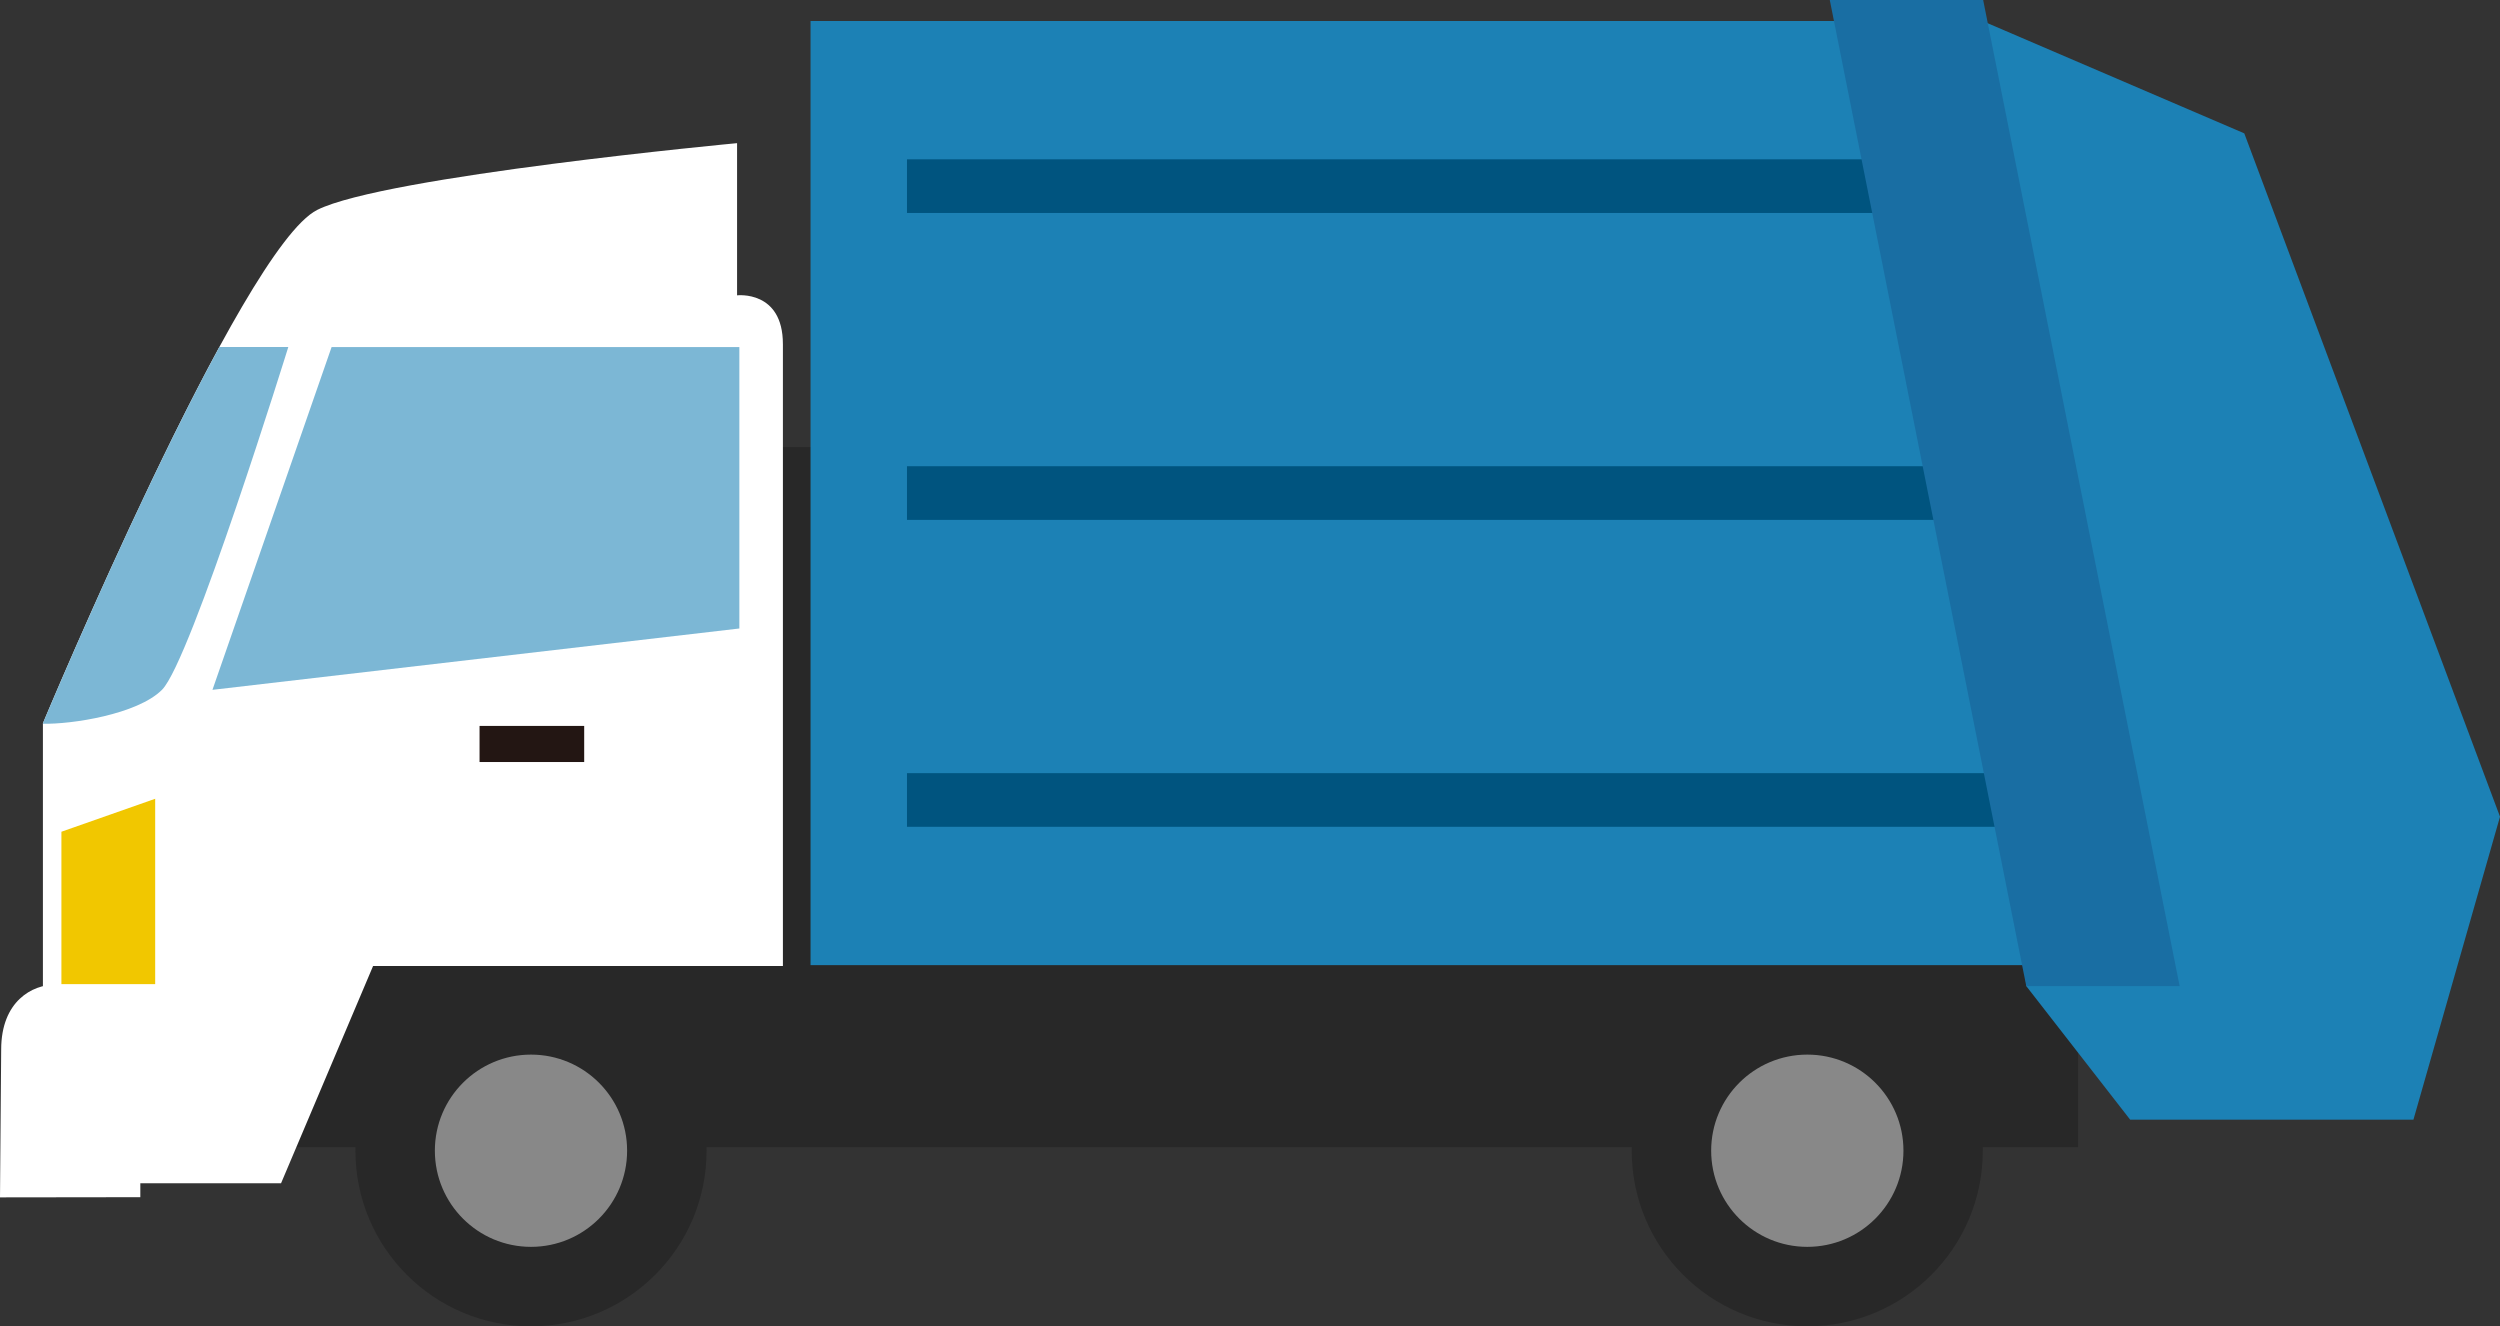
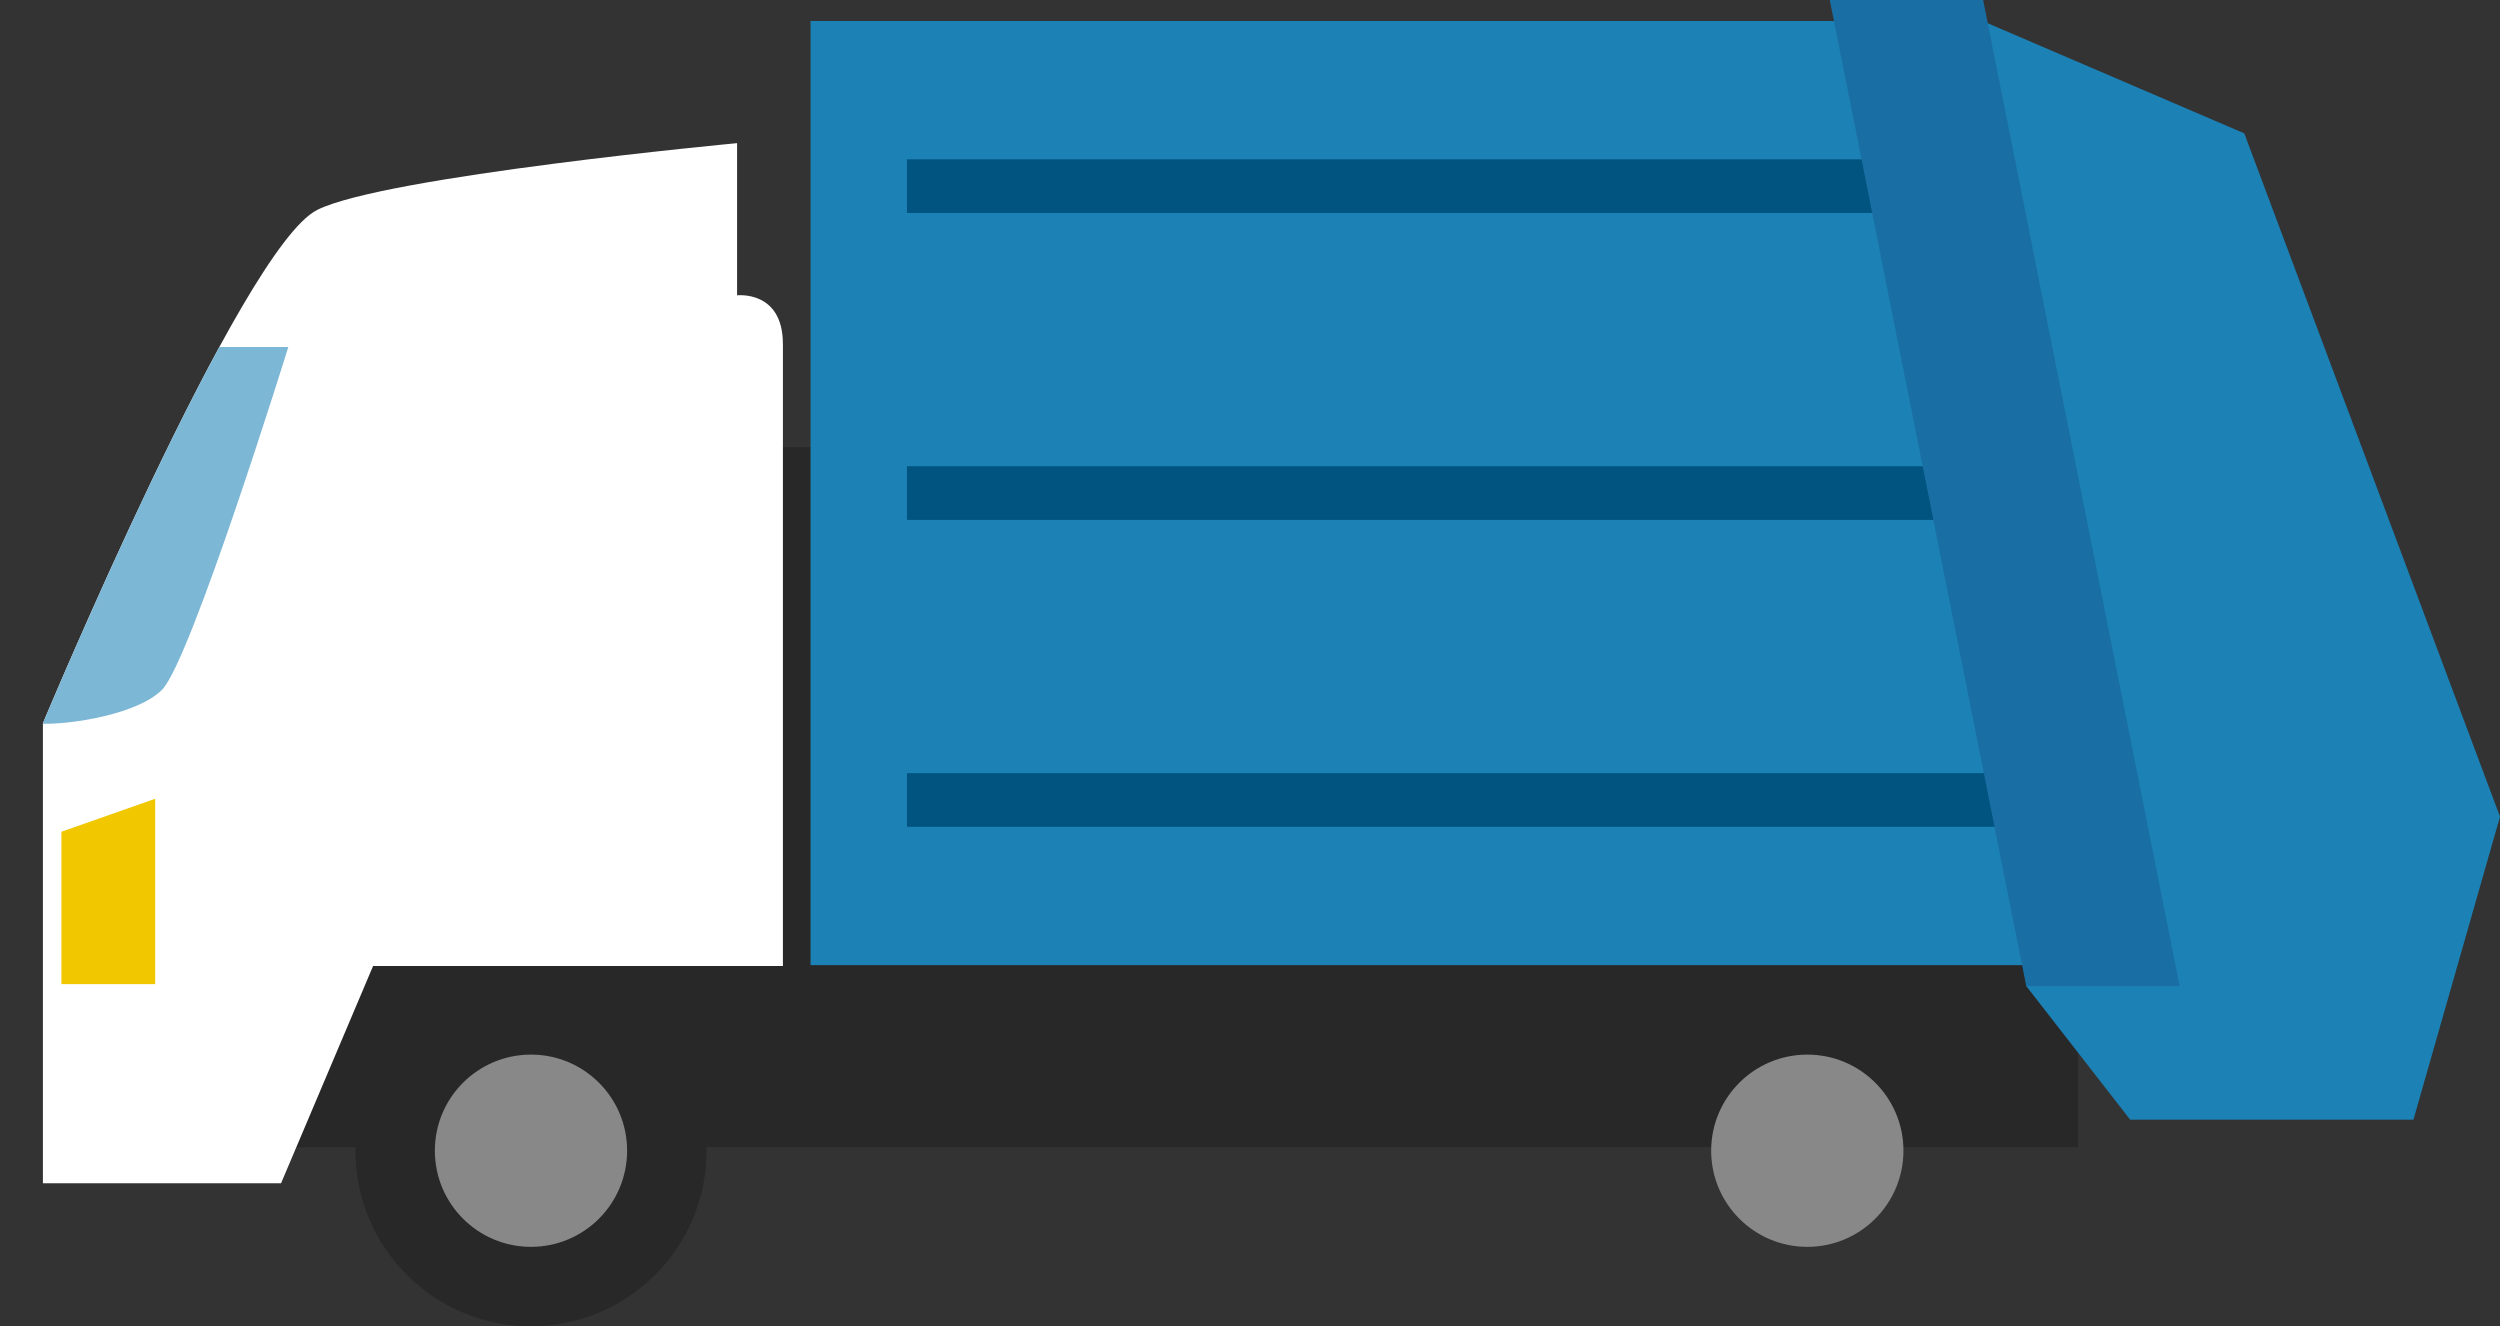
<svg xmlns="http://www.w3.org/2000/svg" id="_レイヤー_2" viewBox="0 0 251.429 133.388">
  <rect x="0" y="0" width="251.429" height="133.388" fill="#333333" stroke="none" />
  <defs>
    <style>.cls-1{fill:#00547f;}.cls-2{fill:#f1c700;}.cls-3{fill:#fff;}.cls-4{fill:#7cb7d5;}.cls-5{fill:#231613;}.cls-6{fill:#1c81b5;}.cls-7{fill:#196ea3;}.cls-8{fill:#888;}.cls-9{fill:#282828;}</style>
  </defs>
  <g id="_レイヤー_1-2">
    <g>
      <rect class="cls-9" x="23.188" y="44.968" width="185.803" height="70.407" />
      <polygon class="cls-6" points="212.057 97.065 81.518 97.065 81.518 2.11 193.451 2.11 212.057 97.065" />
      <g>
        <rect class="cls-1" x="91.217" y="16.023" width="110.662" height="5.395" />
        <rect class="cls-1" x="91.217" y="46.889" width="110.662" height="5.398" />
        <rect class="cls-1" x="91.217" y="77.758" width="110.662" height="5.395" />
      </g>
      <path class="cls-3" d="m78.738,34.602v62.552h-41.217l-9.257,21.852H4.316v-46.268S24.278,24.925,31.906,21.109c6.754-3.385,42.222-6.712,42.222-6.712v15.306s4.609-.543,4.609,4.898Z" />
-       <path class="cls-3" d="m.119,105.559c0-4.898,3.157-6.531,5.422-6.531h8.572v21.375l-14.113.019.119-14.864Z" />
      <g>
-         <path class="cls-9" d="m199.415,115.725c0,9.754-7.901,17.663-17.651,17.663-9.758,0-17.659-7.909-17.659-17.663,0-9.746,7.901-17.655,17.659-17.655,9.749,0,17.651,7.909,17.651,17.655Z" />
        <path class="cls-8" d="m191.433,115.725c0,5.345-4.328,9.673-9.669,9.673-5.341,0-9.669-4.328-9.669-9.673,0-5.337,4.328-9.661,9.669-9.661,5.34,0,9.669,4.324,9.669,9.661Z" />
      </g>
      <g>
        <path class="cls-9" d="m71.063,115.725c0,9.754-7.909,17.663-17.659,17.663-9.757,0-17.659-7.909-17.659-17.663,0-9.746,7.902-17.655,17.659-17.655,9.75,0,17.659,7.909,17.659,17.655Z" />
        <path class="cls-8" d="m63.069,115.725c0,5.345-4.324,9.673-9.665,9.673s-9.669-4.328-9.669-9.673c0-5.337,4.328-9.661,9.669-9.661s9.665,4.324,9.665,9.661Z" />
      </g>
      <path class="cls-4" d="m22.056,34.902c-8.356,15.364-17.74,37.835-17.74,37.835v.05c2.822.073,9.496-.932,11.976-3.411,2.903-2.899,12.703-34.474,12.703-34.474h-6.939Z" />
-       <polygon class="cls-4" points="33.35 34.902 74.359 34.902 74.359 63.208 21.367 69.377 33.35 34.902" />
      <polygon class="cls-2" points="6.176 83.649 6.176 98.975 15.607 98.975 15.607 80.334 6.176 83.649" />
-       <rect class="cls-5" x="48.229" y="73.007" width="10.524" height="3.631" />
      <polyline class="cls-6" points="196.82 1.013 225.711 13.412 251.429 82.136 242.723 112.606 214.233 112.606 203.786 99.175" />
      <polygon class="cls-7" points="219.211 99.175 203.786 99.175 184.024 0 199.45 0 219.211 99.175" />
    </g>
  </g>
</svg>